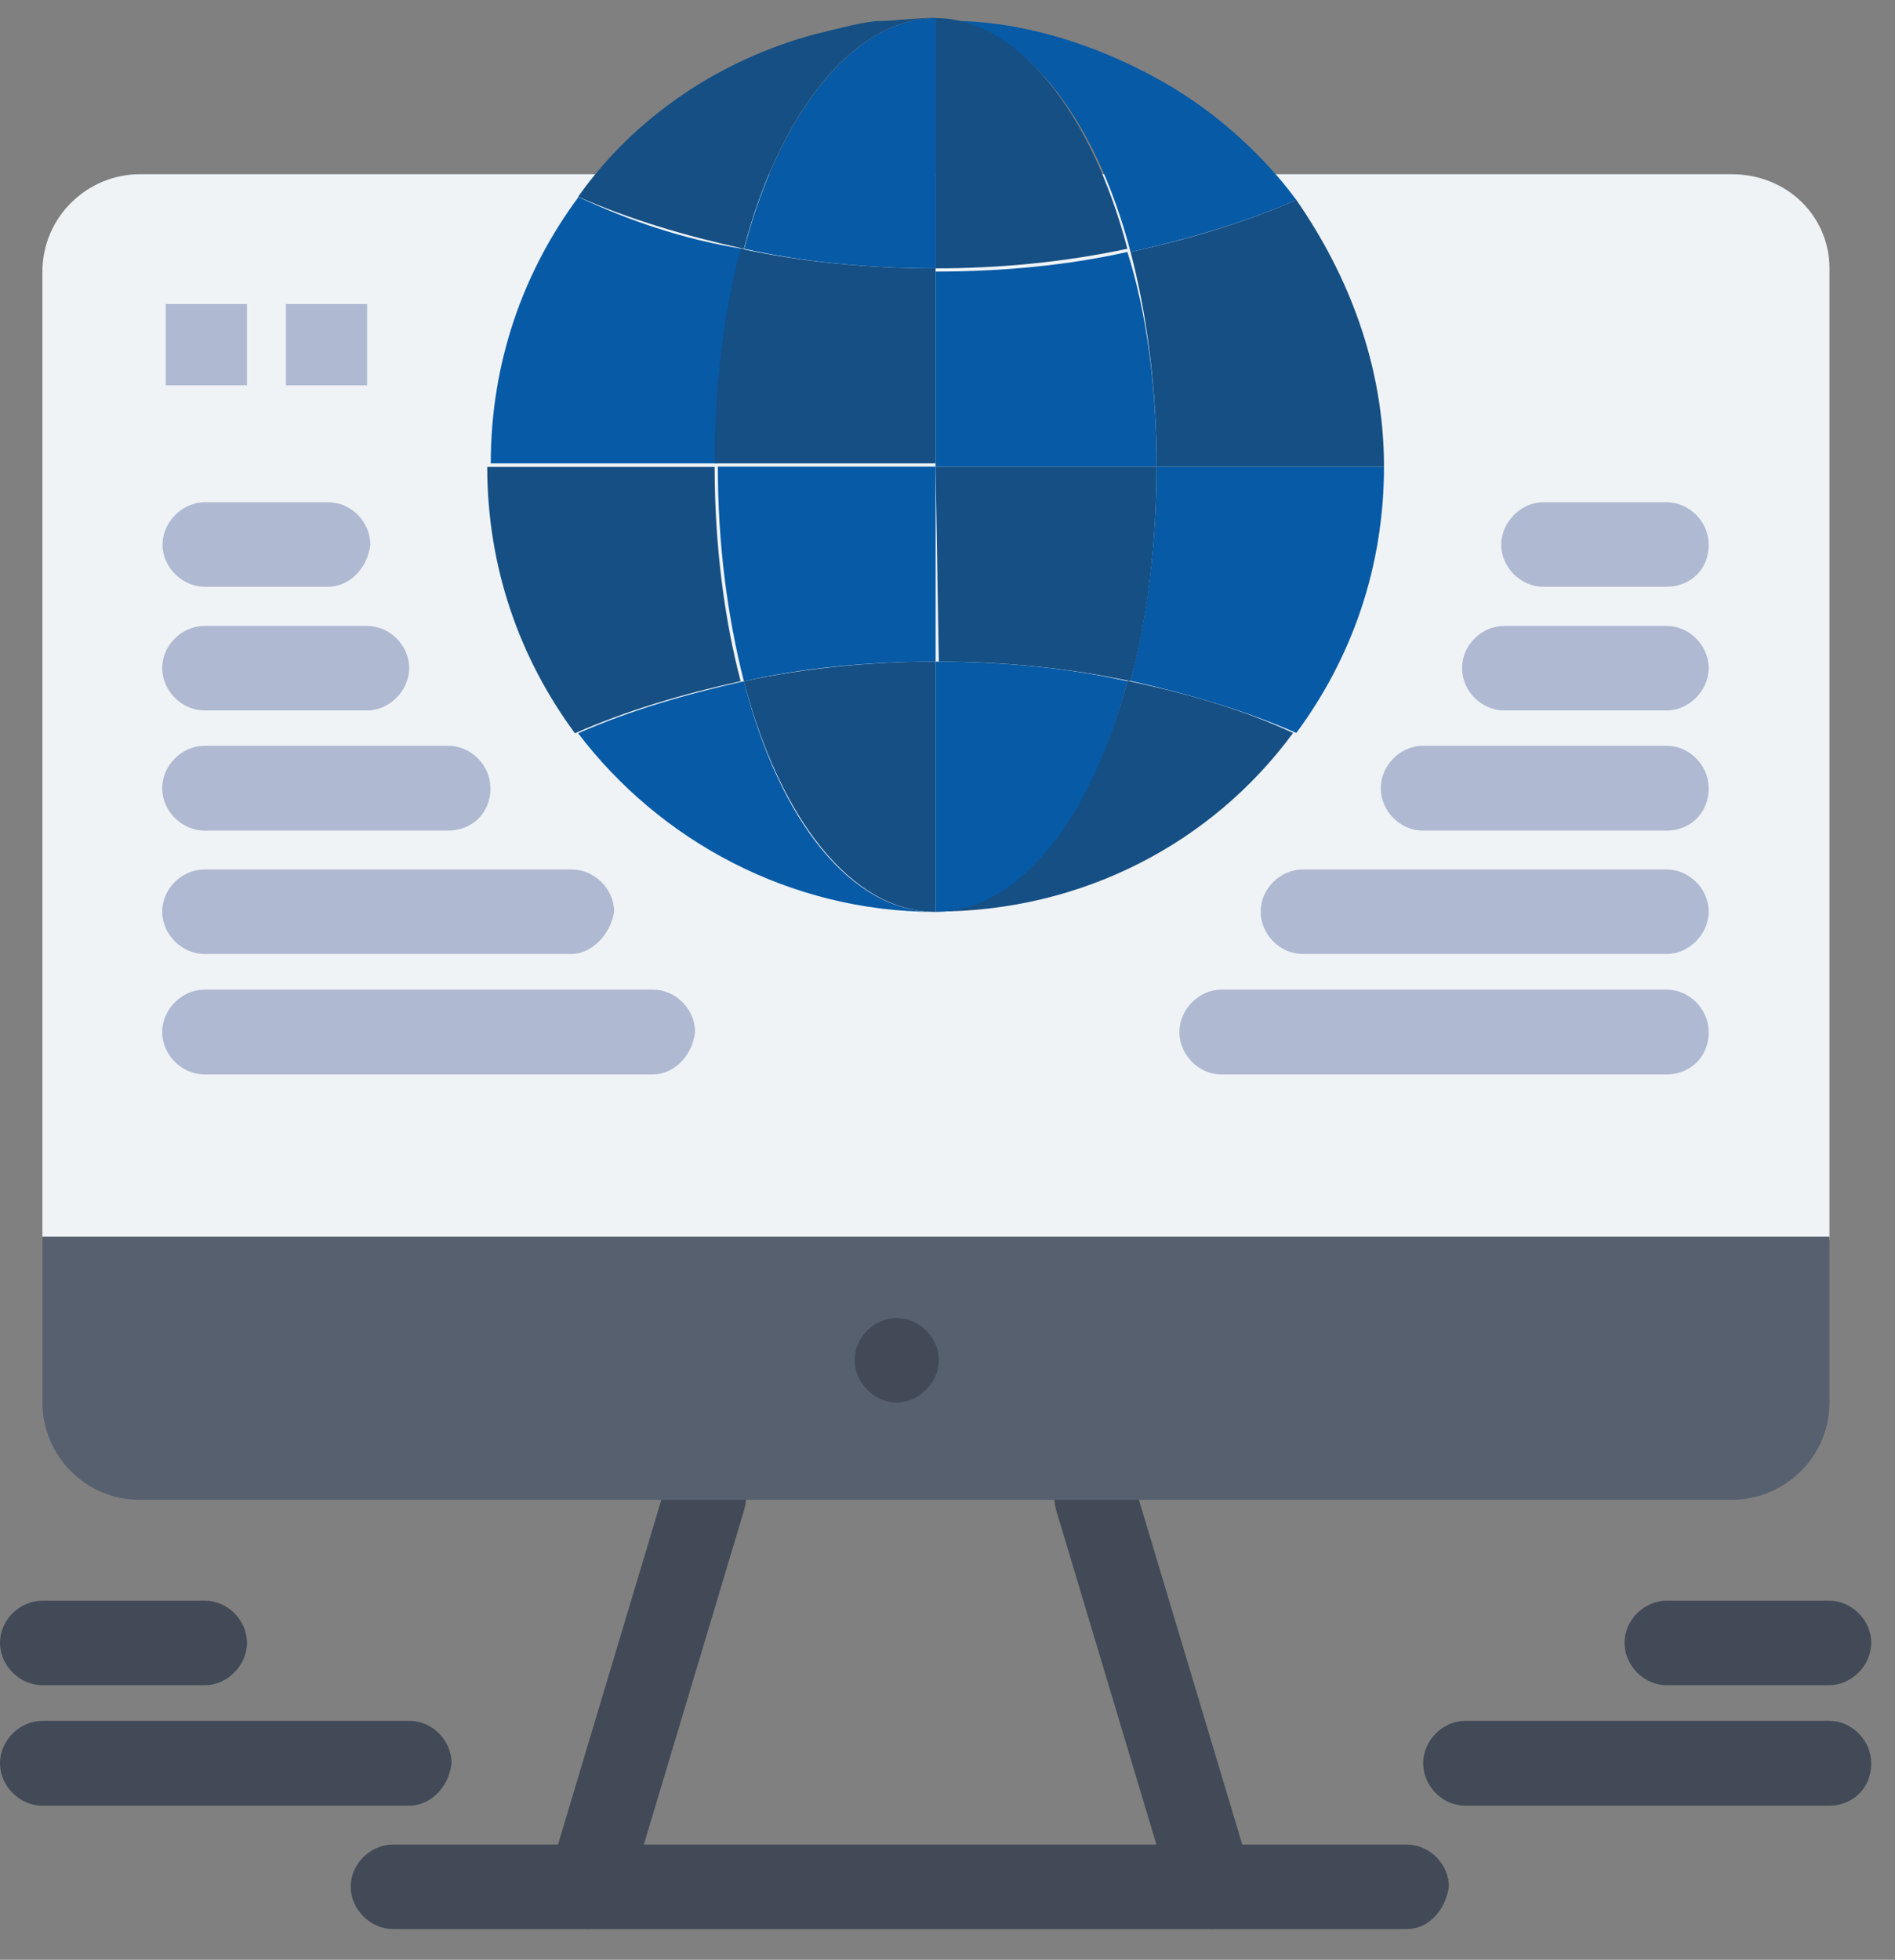
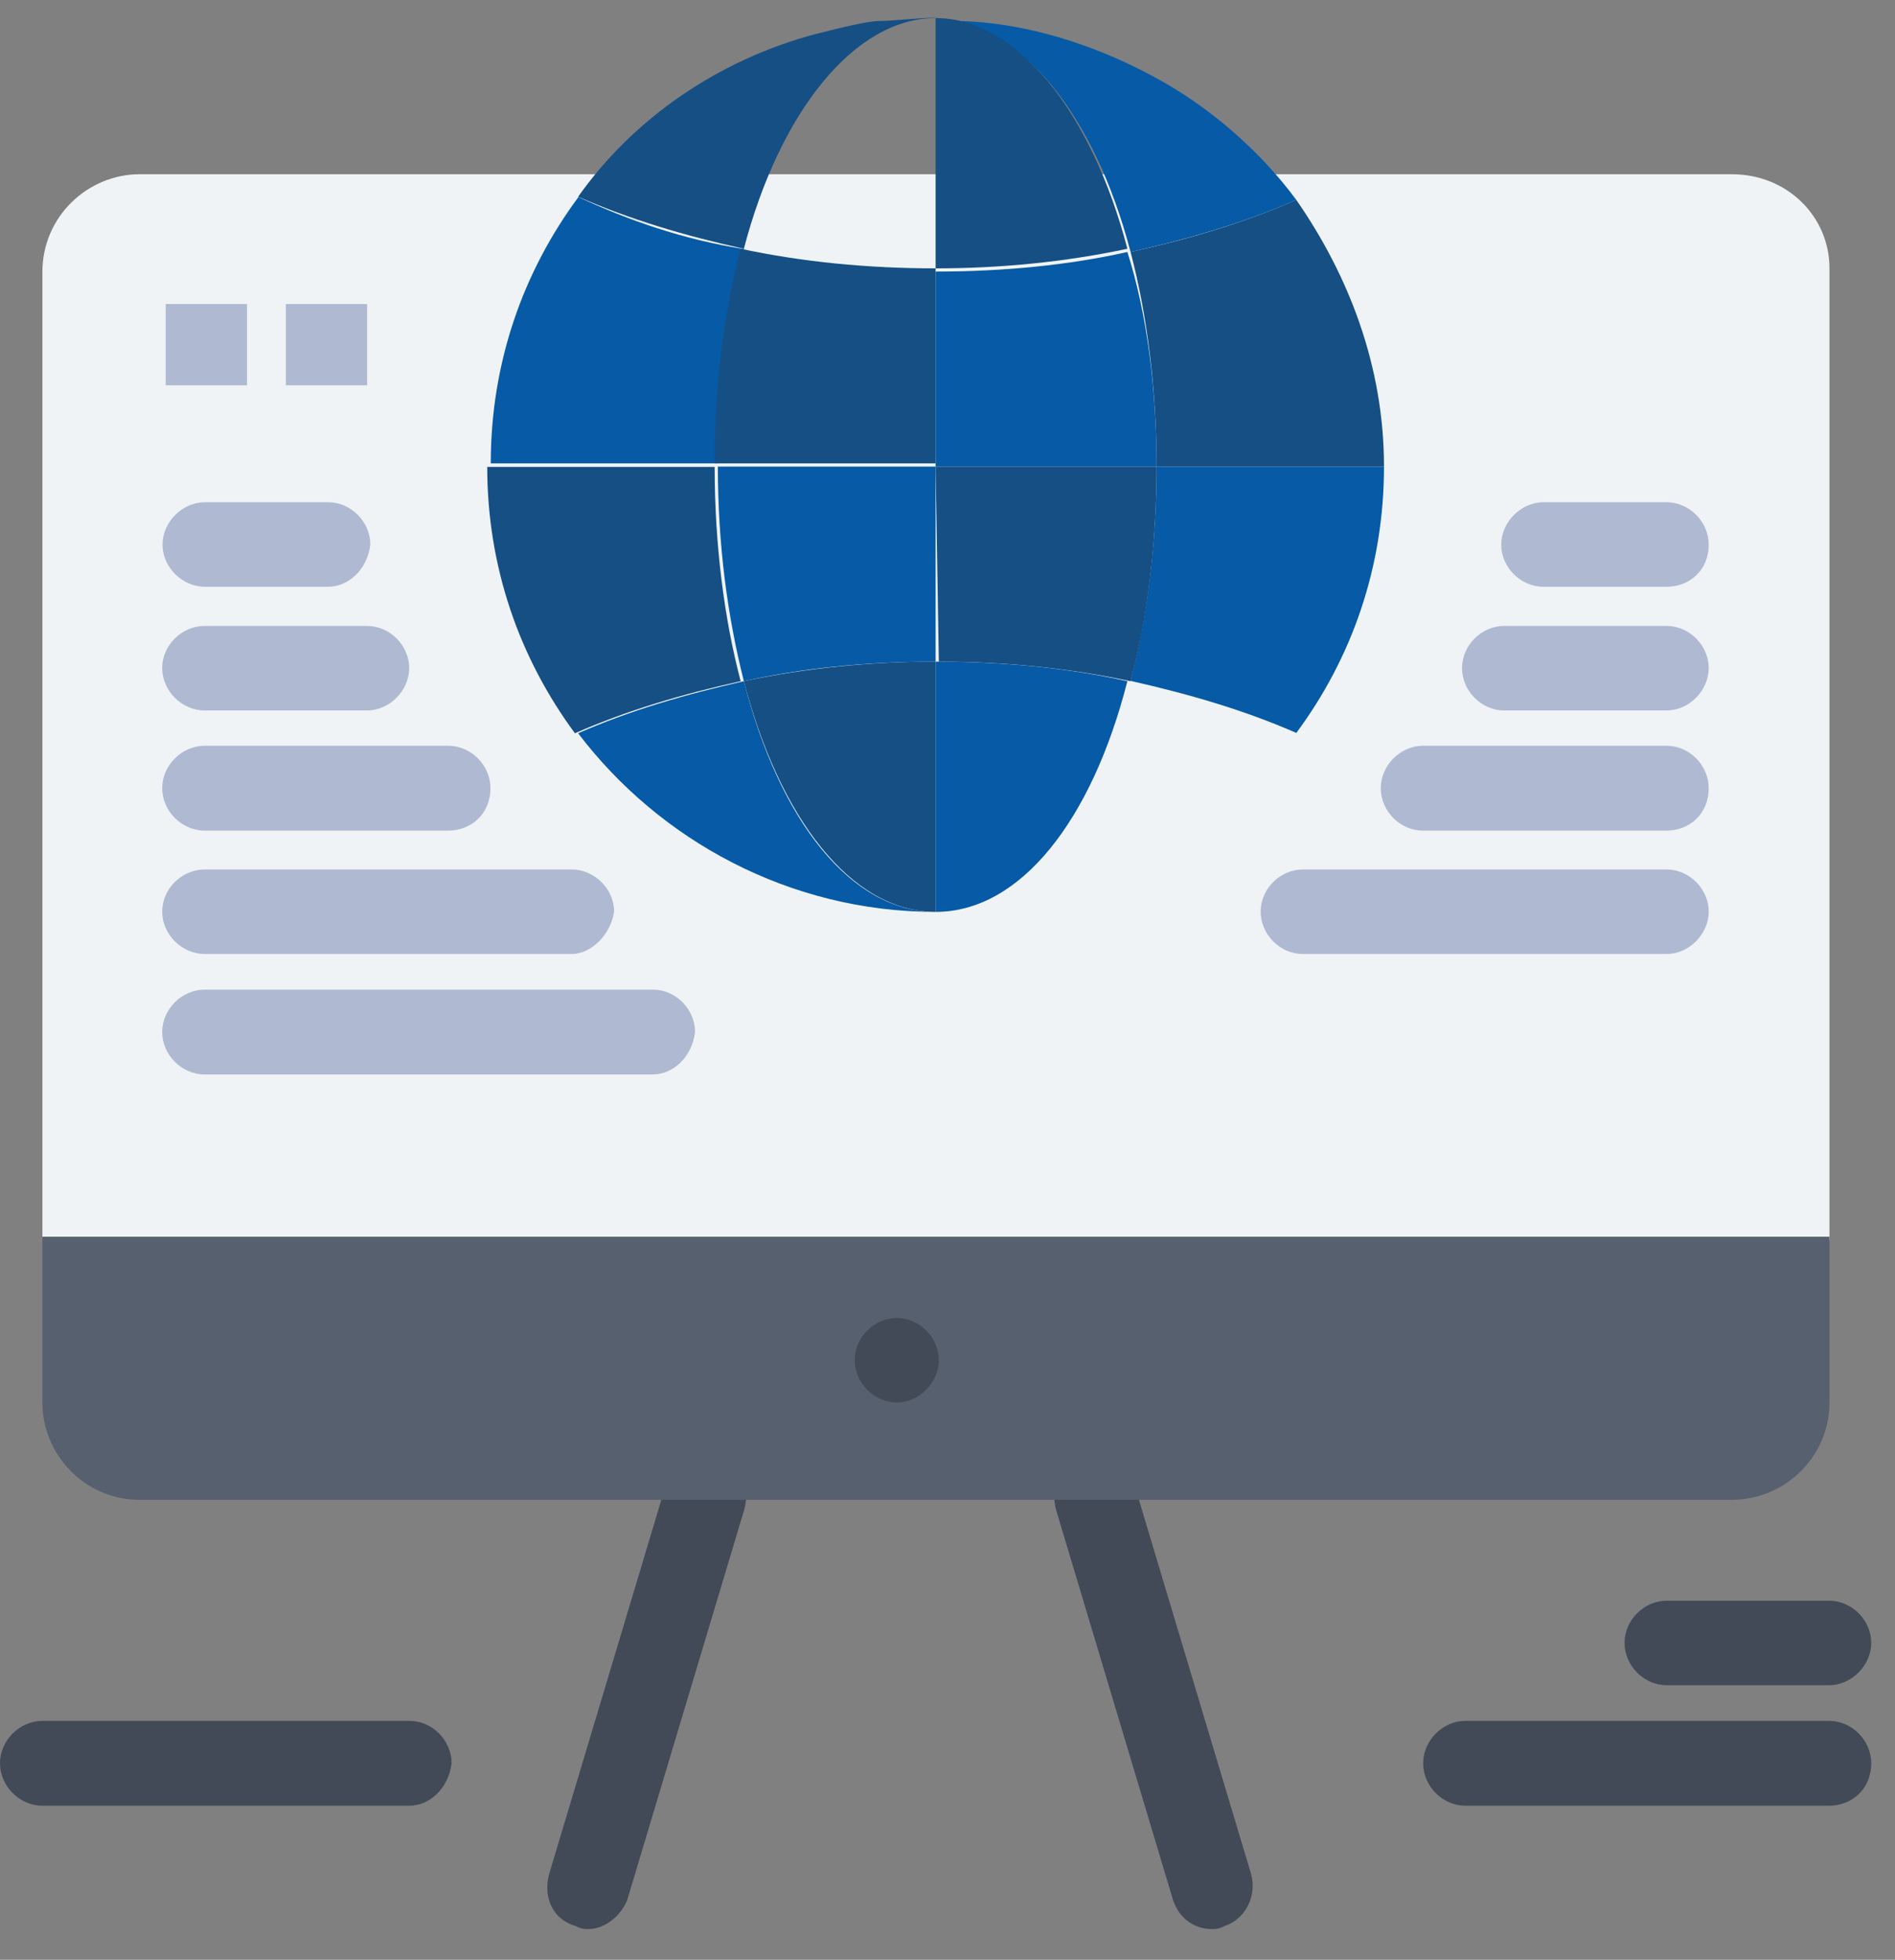
<svg xmlns="http://www.w3.org/2000/svg" width="59" height="61" viewBox="0 0 59 61" fill="none">
  <rect x="0" y="0" width="59" height="61" fill="#808080" stroke="none" />
  <g clip-path="url(#clip0_16_2200)">
    <path d="M37.73 60.043C37.22 60.043 36.72 59.743 36.52 59.133L32.88 46.993C32.68 46.283 33.08 45.573 33.69 45.373C34.4 45.173 35.11 45.573 35.31 46.183L38.95 58.323C39.15 59.033 38.75 59.743 38.14 59.943C37.94 60.043 37.84 60.043 37.74 60.043H37.73Z" fill="#414A56" />
    <path d="M18.31 60.043C18.21 60.043 18.11 60.043 17.91 59.943C17.2 59.743 16.9 59.033 17.1 58.323L20.74 46.183C20.94 45.473 21.65 45.173 22.36 45.373C23.07 45.573 23.37 46.283 23.17 46.993L19.53 59.133C19.33 59.643 18.82 60.043 18.32 60.043H18.31Z" fill="#414A56" />
-     <path d="M43.8 60.043H12.24C11.53 60.043 10.92 59.433 10.92 58.723C10.92 58.013 11.53 57.413 12.24 57.413H43.8C44.51 57.413 45.11 58.023 45.11 58.723C45.01 59.433 44.5 60.043 43.8 60.043Z" fill="#414A56" />
    <path d="M12.75 56.203H1.32C0.61 56.203 0 55.593 0 54.883C0 54.173 0.61 53.563 1.32 53.563H12.75C13.46 53.563 14.06 54.173 14.06 54.883C13.96 55.693 13.35 56.203 12.75 56.203Z" fill="#414A56" />
-     <path d="M6.37 52.453H1.32C0.61 52.453 0 51.843 0 51.133C0 50.423 0.61 49.823 1.32 49.823H6.38C7.09 49.823 7.69 50.433 7.69 51.133C7.69 51.833 7.08 52.453 6.38 52.453H6.37Z" fill="#414A56" />
    <path d="M56.95 56.203H45.62C44.91 56.203 44.31 55.593 44.31 54.883C44.31 54.173 44.92 53.563 45.62 53.563H56.95C57.66 53.563 58.26 54.173 58.26 54.883C58.26 55.693 57.65 56.203 56.95 56.203Z" fill="#414A56" />
    <path d="M56.95 52.453H51.89C51.18 52.453 50.58 51.843 50.58 51.133C50.58 50.423 51.19 49.823 51.89 49.823H56.95C57.66 49.823 58.26 50.433 58.26 51.133C58.26 51.833 57.65 52.453 56.95 52.453Z" fill="#414A56" />
    <path d="M53.92 5.423H4.35C2.73 5.423 1.32 6.743 1.32 8.463V38.603H56.96V8.353C56.96 6.733 55.64 5.423 53.92 5.423Z" fill="#EFF3F6" />
    <path d="M15.27 38.493H1.32V43.653C1.32 45.273 2.63 46.683 4.35 46.683H53.92C55.54 46.683 56.96 45.373 56.96 43.653V38.493H15.27Z" fill="#57606F" />
    <path d="M27.92 41.023C28.63 41.023 29.23 41.633 29.23 42.333C29.23 43.033 28.62 43.653 27.92 43.653C27.22 43.653 26.61 43.043 26.61 42.333C26.61 41.623 27.22 41.023 27.92 41.023Z" fill="#414A56" />
    <path d="M11.43 9.463H8.9V11.993H11.43V9.463Z" fill="#AFB9D2" />
    <path d="M7.69 9.463H5.16V11.993H7.69V9.463Z" fill="#AFB9D2" />
    <path d="M10.22 18.263H6.38C5.67 18.263 5.06 17.653 5.06 16.953C5.06 16.253 5.67 15.633 6.38 15.633H10.22C10.93 15.633 11.53 16.243 11.53 16.953C11.43 17.763 10.82 18.263 10.22 18.263Z" fill="#AFB9D2" />
    <path d="M11.43 22.113H6.37C5.66 22.113 5.05 21.503 5.05 20.793C5.05 20.083 5.66 19.483 6.37 19.483H11.43C12.14 19.483 12.74 20.093 12.74 20.793C12.74 21.493 12.13 22.113 11.43 22.113Z" fill="#AFB9D2" />
    <path d="M13.96 25.853H6.37C5.66 25.853 5.05 25.243 5.05 24.533C5.05 23.823 5.66 23.213 6.37 23.213H13.96C14.67 23.213 15.27 23.823 15.27 24.533C15.27 25.343 14.66 25.853 13.96 25.853Z" fill="#AFB9D2" />
    <path d="M17.8 29.693H6.37C5.66 29.693 5.05 29.083 5.05 28.373C5.05 27.663 5.66 27.063 6.37 27.063H17.8C18.51 27.063 19.12 27.673 19.12 28.373C19.02 29.083 18.41 29.693 17.8 29.693Z" fill="#AFB9D2" />
    <path d="M20.33 33.443H6.37C5.66 33.443 5.05 32.833 5.05 32.123C5.05 31.413 5.66 30.803 6.37 30.803H20.33C21.04 30.803 21.64 31.413 21.64 32.123C21.54 32.933 20.93 33.443 20.33 33.443Z" fill="#AFB9D2" />
    <path d="M51.89 18.263H48.05C47.34 18.263 46.74 17.653 46.74 16.953C46.74 16.253 47.35 15.633 48.05 15.633H51.89C52.6 15.633 53.2 16.243 53.2 16.953C53.2 17.763 52.59 18.263 51.89 18.263Z" fill="#AFB9D2" />
    <path d="M51.89 22.113H46.83C46.12 22.113 45.52 21.503 45.52 20.793C45.52 20.083 46.13 19.483 46.83 19.483H51.89C52.6 19.483 53.2 20.093 53.2 20.793C53.2 21.493 52.59 22.113 51.89 22.113Z" fill="#AFB9D2" />
    <path d="M51.89 25.853H44.3C43.59 25.853 42.99 25.243 42.99 24.533C42.99 23.823 43.6 23.213 44.3 23.213H51.89C52.6 23.213 53.2 23.823 53.2 24.533C53.2 25.343 52.59 25.853 51.89 25.853Z" fill="#AFB9D2" />
    <path d="M51.89 29.693H40.56C39.85 29.693 39.25 29.083 39.25 28.373C39.25 27.663 39.86 27.063 40.56 27.063H51.89C52.6 27.063 53.2 27.673 53.2 28.373C53.2 29.073 52.59 29.693 51.89 29.693Z" fill="#AFB9D2" />
-     <path d="M51.89 33.443H38.03C37.32 33.443 36.72 32.833 36.72 32.123C36.72 31.413 37.33 30.803 38.03 30.803H51.89C52.6 30.803 53.2 31.413 53.2 32.123C53.2 32.933 52.59 33.443 51.89 33.443Z" fill="#AFB9D2" />
    <path d="M36.01 14.523H43.09C43.09 17.663 42.08 20.493 40.36 22.813C38.74 22.103 37.02 21.603 35.2 21.193C35.71 19.173 36.01 16.943 36.01 14.513V14.523Z" fill="#065AA6" />
    <path d="M29.13 28.383V20.593C31.25 20.593 33.28 20.793 35.1 21.203C33.99 25.553 31.76 28.383 29.13 28.383Z" fill="#065AA6" />
    <path d="M29.13 28.383C24.58 28.383 20.53 26.153 18 22.823C19.62 22.113 21.34 21.613 23.16 21.203C24.27 25.553 26.5 28.383 29.13 28.383Z" fill="#065AA6" />
    <path d="M29.13 14.523V20.593C27.01 20.593 24.98 20.793 23.16 21.203C22.65 19.183 22.35 16.953 22.35 14.523H29.13Z" fill="#065AA6" />
    <path d="M36.01 14.523H29.13V8.453C31.25 8.453 33.28 8.253 35.1 7.843C35.71 9.763 36.01 12.093 36.01 14.523Z" fill="#065AA6" />
    <path d="M23.17 7.743C22.66 9.763 22.36 11.993 22.36 14.423H15.28C15.28 11.283 16.29 8.453 18.01 6.133C19.53 6.843 21.25 7.453 23.17 7.753V7.743Z" fill="#065AA6" />
-     <path d="M23.17 7.743C24.28 3.493 26.61 0.563 29.14 0.563V8.353C27.02 8.353 24.99 8.153 23.17 7.743Z" fill="#065AA6" />
    <path d="M35.91 2.383C37.63 3.293 39.25 4.713 40.36 6.223C38.74 6.933 37.02 7.433 35.2 7.843C34.09 3.593 31.76 0.663 29.23 0.663C31.25 0.563 33.68 1.173 35.91 2.383Z" fill="#065AA6" />
-     <path d="M40.26 22.813C37.73 26.253 33.68 28.373 29.13 28.373C31.76 28.373 33.99 25.443 35.1 21.193C37.02 21.593 38.74 22.103 40.26 22.813Z" fill="#154F84" />
    <path d="M29.13 0.563C31.66 0.563 33.99 3.493 35.1 7.743C33.18 8.153 31.15 8.353 29.13 8.353V0.563Z" fill="#154F84" />
    <path d="M43.09 14.523H36.01C36.01 12.093 35.71 9.773 35.2 7.843C37.02 7.443 38.74 6.933 40.36 6.223C41.98 8.553 43.09 11.383 43.09 14.523Z" fill="#154F84" />
    <path d="M29.13 14.523H36.01C36.01 16.953 35.71 19.273 35.2 21.203C33.28 20.793 31.26 20.593 29.23 20.593L29.13 14.523Z" fill="#154F84" />
    <path d="M29.13 28.383C26.5 28.383 24.27 25.453 23.16 21.203C25.08 20.793 27.1 20.593 29.13 20.593V28.383Z" fill="#154F84" />
    <path d="M22.25 14.523C22.25 16.953 22.55 19.273 23.06 21.203C21.24 21.603 19.52 22.113 17.9 22.823C16.18 20.493 15.17 17.663 15.17 14.533H22.25V14.523Z" fill="#154F84" />
    <path d="M29.13 8.353V14.423H22.25C22.25 11.993 22.55 9.673 23.06 7.743C24.98 8.153 27.01 8.353 29.13 8.353Z" fill="#154F84" />
    <path d="M29.13 0.563C26.6 0.563 24.27 3.493 23.16 7.743C21.34 7.343 19.62 6.833 18 6.123C19.72 3.693 22.35 1.873 25.38 1.063C26.19 0.863 27 0.653 27.4 0.653C27.8 0.653 28.61 0.553 29.12 0.553L29.13 0.563Z" fill="#154F84" />
  </g>
  <defs>
    <clipPath id="clip0_16_2200">
      <rect width="58.27" height="59.48" fill="white" transform="translate(0 0.563)" />
    </clipPath>
  </defs>
</svg>